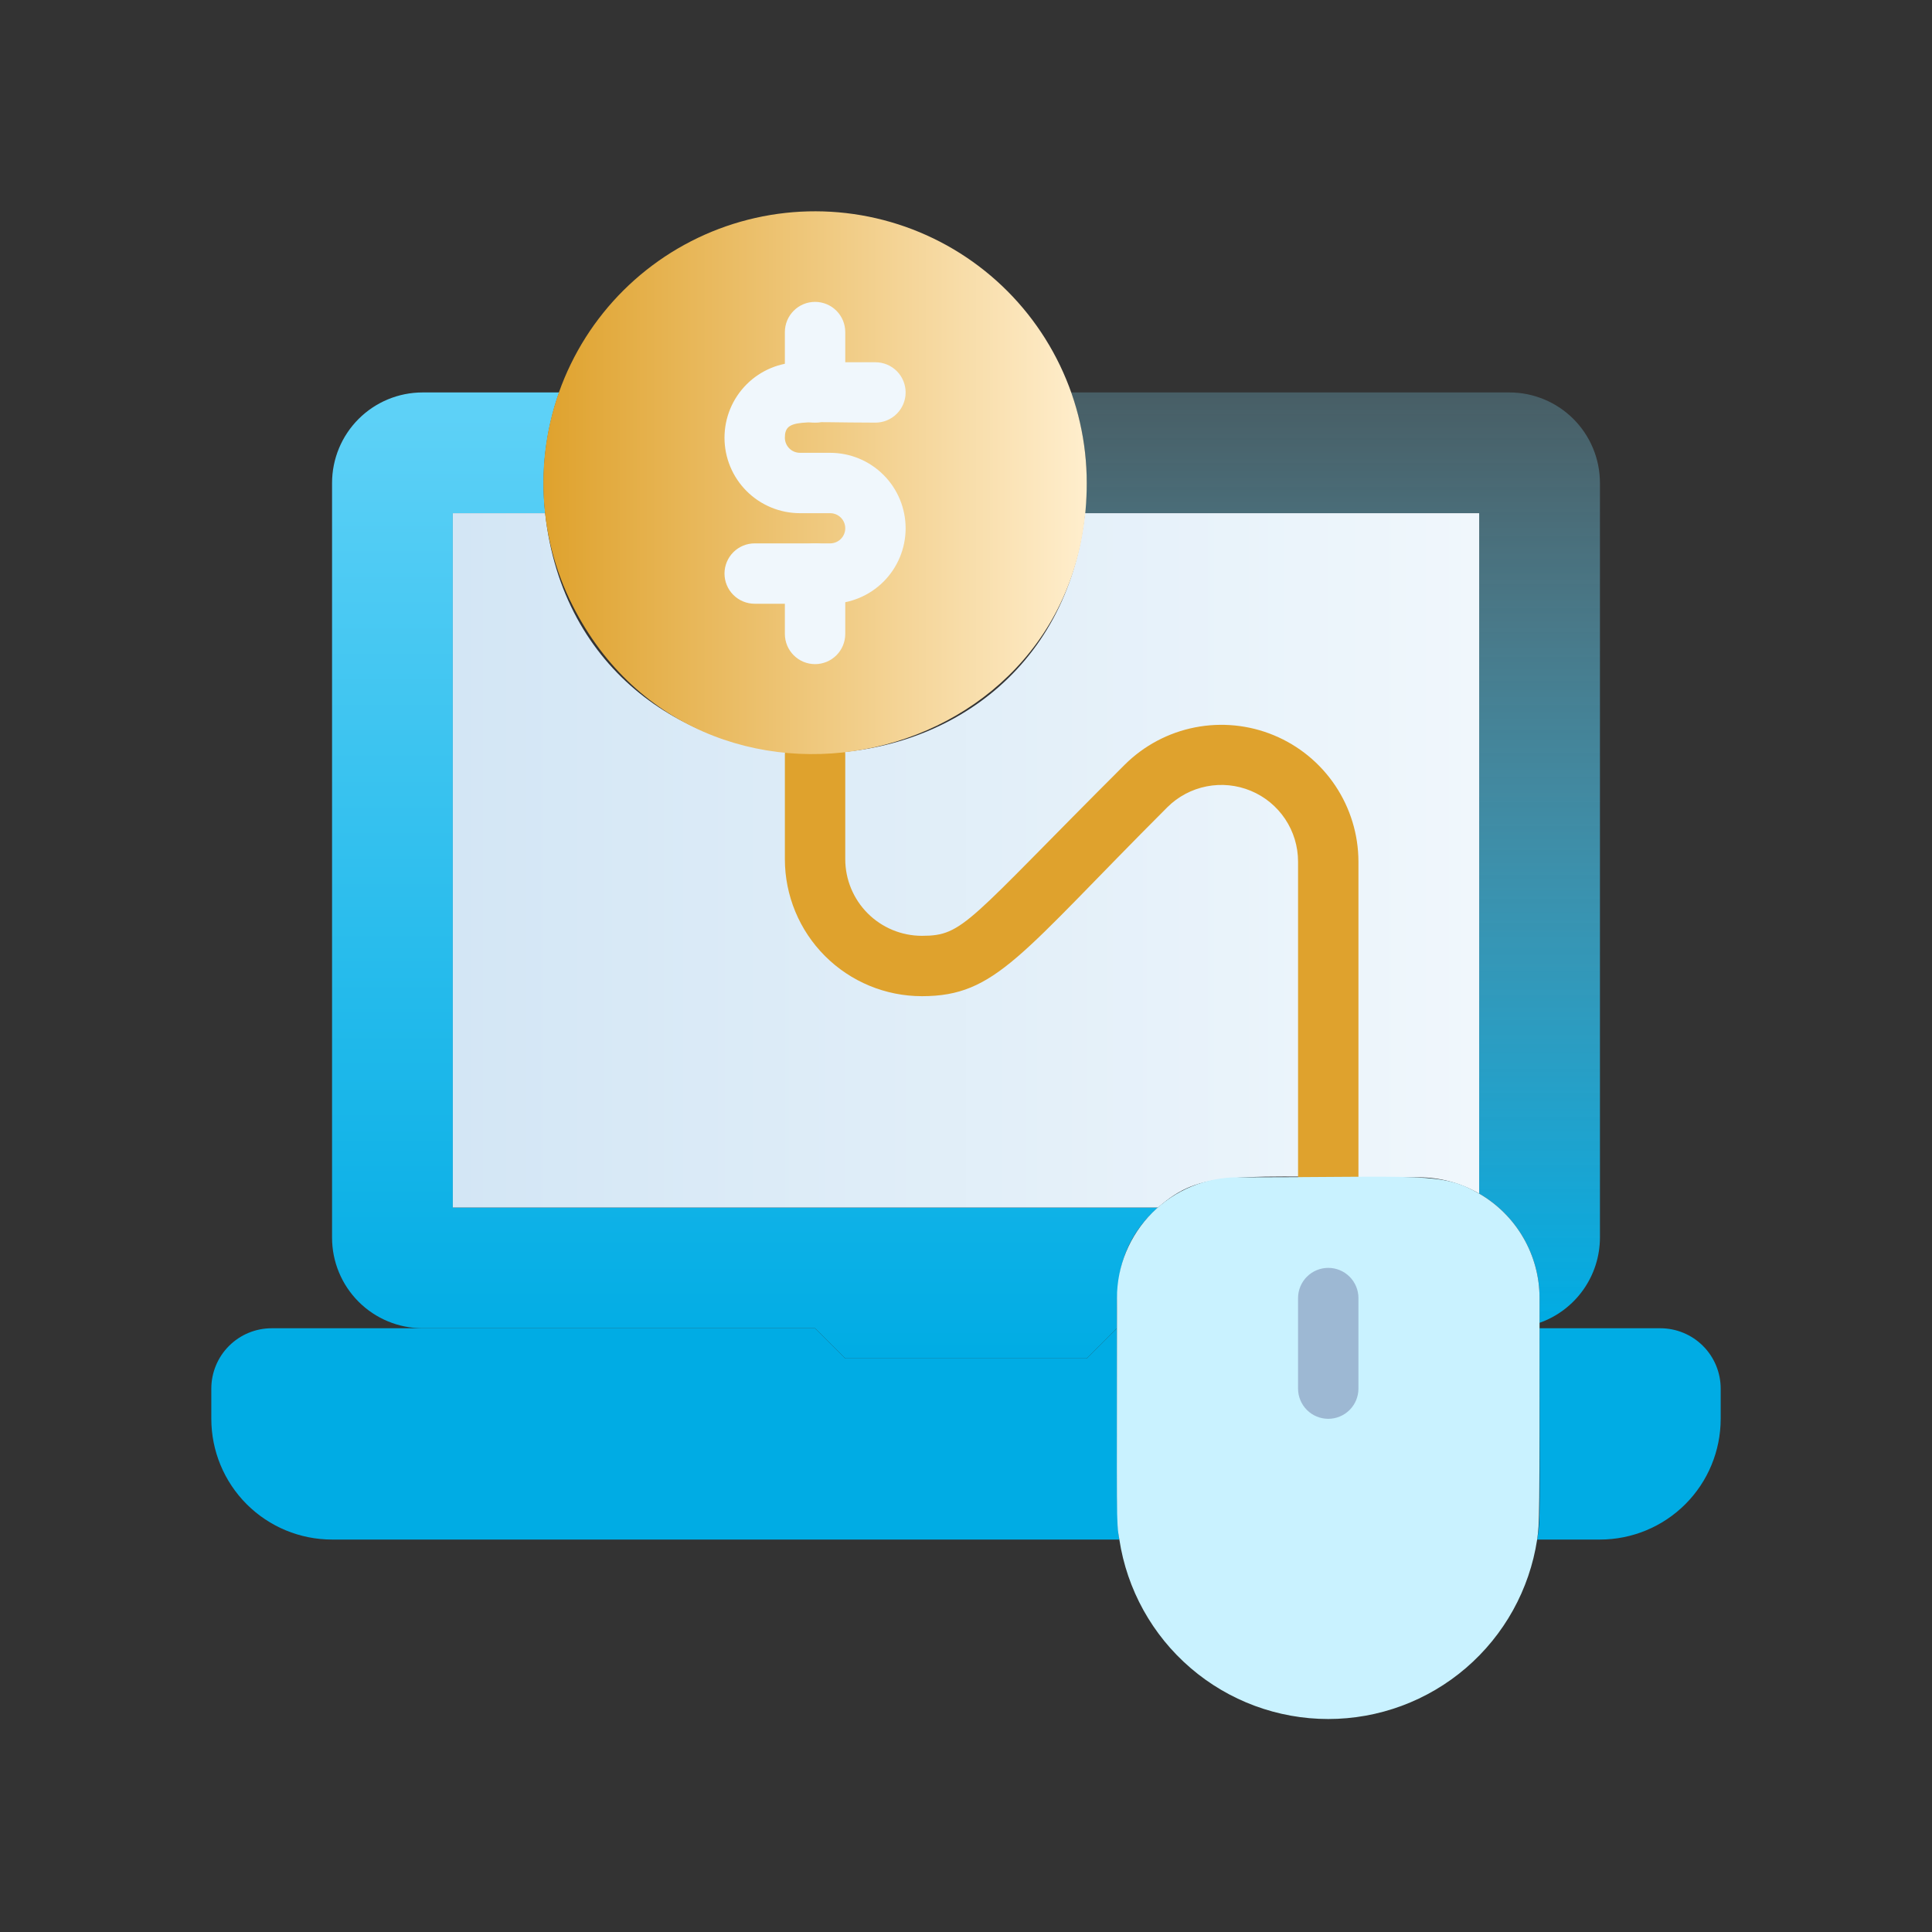
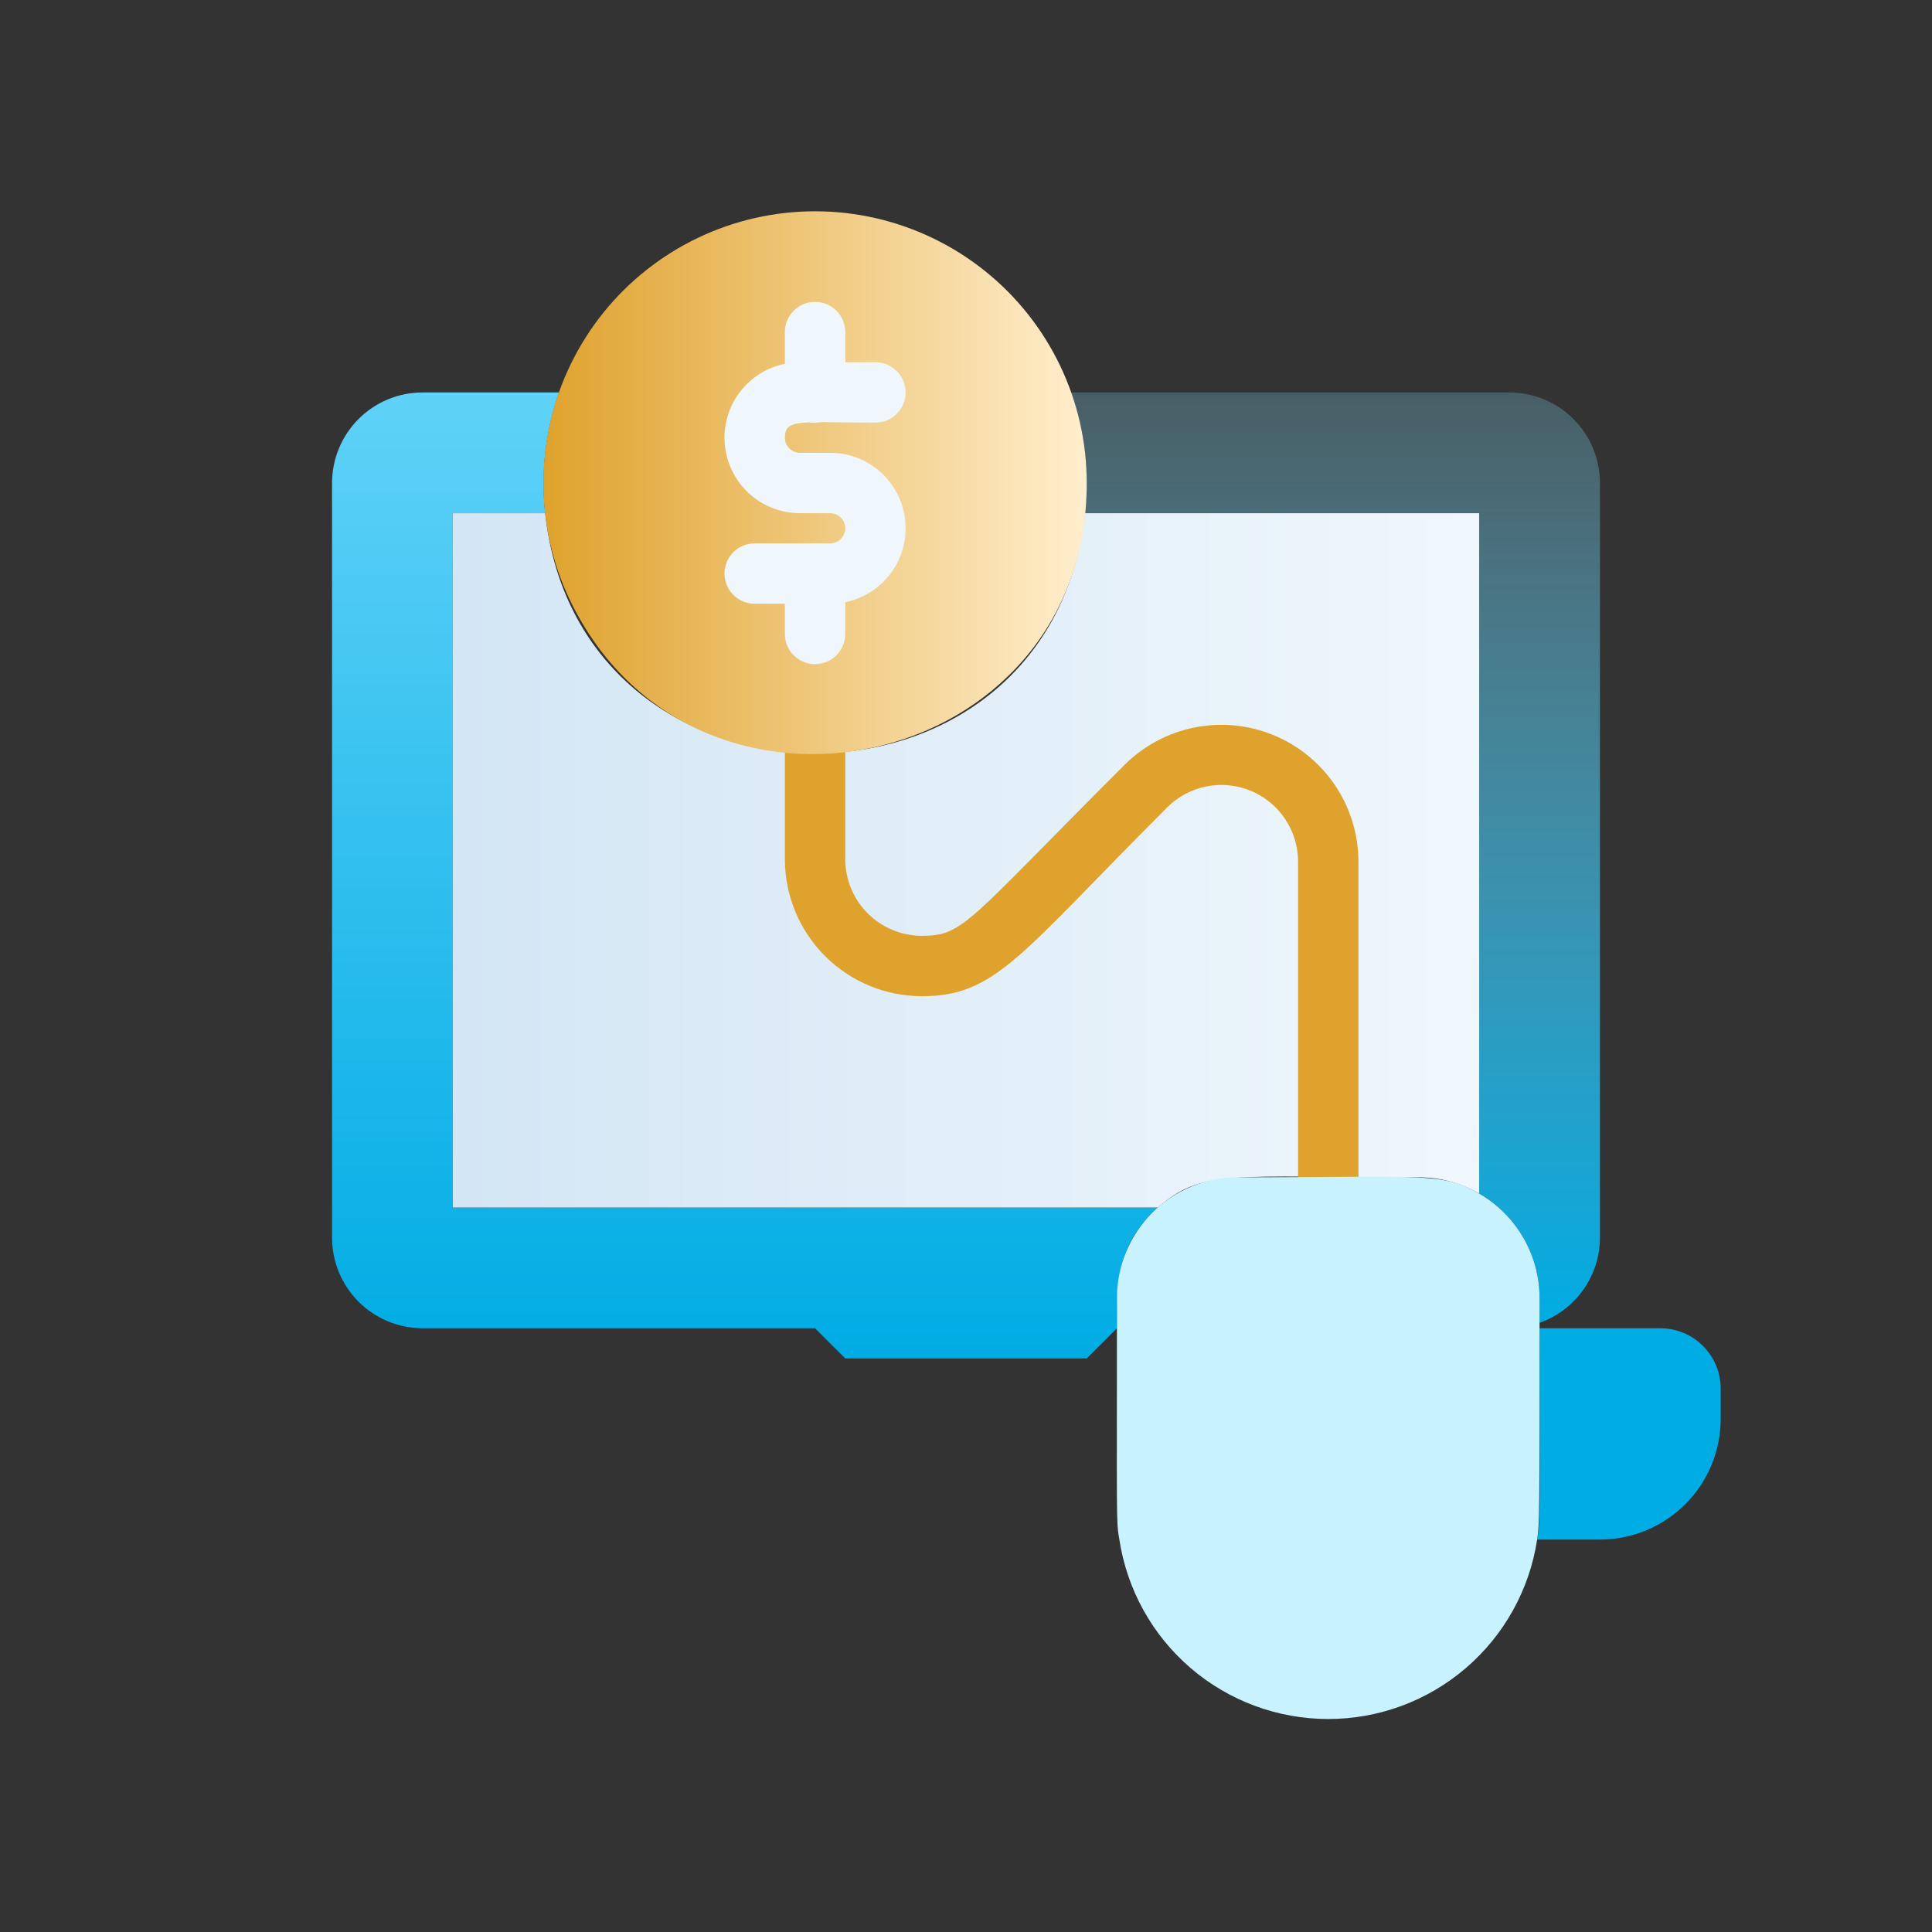
<svg xmlns="http://www.w3.org/2000/svg" width="149" height="149" viewBox="0 0 149 149" fill="none">
  <rect x="0" y="0" width="149" height="149" fill="#333333" stroke="none" />
  <path d="M123.391 37.25V95.453C123.387 96.894 122.937 98.299 122.103 99.474C121.27 100.649 120.093 101.538 118.734 102.018V100.109C118.733 98.476 118.302 96.872 117.484 95.459C116.667 94.045 115.492 92.871 114.078 92.054V39.578H83.673C84.033 36.433 83.666 33.247 82.602 30.266H116.406C118.259 30.266 120.035 31.002 121.345 32.311C122.655 33.621 123.391 35.398 123.391 37.25Z" fill="url(#paint0_linear_8_6780)" />
  <path d="M89.307 93.125C85.885 96.152 86.141 99.597 86.141 102.438L83.812 104.766H65.188L62.859 102.438H32.594C30.741 102.438 28.965 101.702 27.655 100.392C26.345 99.082 25.609 97.305 25.609 95.453V37.25C25.609 35.398 26.345 33.621 27.655 32.311C28.965 31.002 30.741 30.266 32.594 30.266H43.117C42.07 33.251 41.704 36.433 42.046 39.578H34.922V93.125H89.307Z" fill="url(#paint1_linear_8_6780)" />
-   <path d="M86.327 118.734H25.609C23.14 118.734 20.771 117.753 19.024 116.007C17.278 114.26 16.297 111.892 16.297 109.422V107.094C16.297 105.859 16.787 104.674 17.661 103.801C18.534 102.928 19.718 102.438 20.953 102.438H62.859L65.188 104.766H83.812L86.141 102.438C86.141 117.5 86.141 117.384 86.327 118.734Z" fill="#00ACE4" />
  <path d="M132.703 107.094V109.422C132.703 111.892 131.722 114.26 129.976 116.007C128.229 117.753 125.86 118.734 123.391 118.734H118.548C118.827 117.268 118.734 116.825 118.734 102.438H128.047C129.282 102.438 130.466 102.928 131.339 103.801C132.213 104.674 132.703 105.859 132.703 107.094Z" fill="#00ACE4" />
  <path d="M114.078 39.578V92.054C112.663 91.233 111.057 90.8 109.422 90.797C94.871 90.797 92.729 90.145 89.307 93.125H34.922V39.578H42.046C44.7 64.163 80.996 64.373 83.673 39.578H114.078Z" fill="url(#paint2_linear_8_6780)" />
  <path d="M100.109 90.797V66.445C100.108 65.277 99.762 64.136 99.114 63.165C98.465 62.194 97.544 61.437 96.466 60.989C95.388 60.541 94.201 60.422 93.056 60.647C91.91 60.872 90.857 61.431 90.029 62.254C78.644 73.639 76.828 76.828 71.101 76.828C68.298 76.828 65.609 75.715 63.627 73.732C61.645 71.75 60.531 69.062 60.531 66.258V58.203C60.531 57.586 60.776 56.993 61.213 56.557C61.65 56.12 62.242 55.875 62.859 55.875C63.477 55.875 64.069 56.12 64.506 56.557C64.942 56.993 65.188 57.586 65.188 58.203V66.258C65.188 67.827 65.811 69.331 66.919 70.44C68.028 71.549 69.533 72.172 71.101 72.172C74.337 72.172 74.547 71.147 86.746 58.971C88.225 57.501 90.106 56.502 92.153 56.099C94.199 55.696 96.319 55.907 98.245 56.706C100.172 57.505 101.819 58.856 102.979 60.589C104.139 62.322 104.761 64.359 104.766 66.445V90.797C104.766 91.414 104.52 92.007 104.084 92.443C103.647 92.88 103.055 93.125 102.438 93.125C101.82 93.125 101.228 92.88 100.791 92.443C100.355 92.007 100.109 91.414 100.109 90.797Z" fill="#DFA22D" />
  <path d="M83.812 37.25C83.812 59.577 53.547 66.258 43.932 46.237C42.584 43.397 41.891 40.291 41.907 37.148C41.922 34.005 42.644 30.906 44.019 28.08C45.394 25.254 47.388 22.773 49.852 20.822C52.316 18.871 55.187 17.499 58.253 16.808C61.319 16.117 64.502 16.125 67.564 16.831C70.627 17.537 73.492 18.922 75.947 20.886C78.401 22.849 80.382 25.339 81.744 28.172C83.106 31.004 83.813 34.107 83.812 37.25Z" fill="url(#paint3_linear_8_6780)" />
  <path d="M64.023 46.562H58.203C57.586 46.562 56.993 46.317 56.557 45.881C56.12 45.444 55.875 44.852 55.875 44.234C55.875 43.617 56.12 43.025 56.557 42.588C56.993 42.151 57.586 41.906 58.203 41.906H64.023C64.332 41.906 64.628 41.784 64.847 41.565C65.065 41.347 65.188 41.051 65.188 40.742C65.188 40.434 65.065 40.137 64.847 39.919C64.628 39.701 64.332 39.578 64.023 39.578H61.695C60.152 39.578 58.671 38.965 57.58 37.873C56.488 36.782 55.875 35.301 55.875 33.758C55.875 32.214 56.488 30.734 57.58 29.642C58.671 28.551 60.152 27.938 61.695 27.938H67.516C68.133 27.938 68.725 28.183 69.162 28.619C69.599 29.056 69.844 29.648 69.844 30.266C69.844 30.883 69.599 31.475 69.162 31.912C68.725 32.349 68.133 32.594 67.516 32.594C61.765 32.594 60.531 32.245 60.531 33.758C60.531 34.066 60.654 34.363 60.872 34.581C61.09 34.799 61.387 34.922 61.695 34.922H64.023C65.567 34.922 67.047 35.535 68.139 36.627C69.231 37.718 69.844 39.199 69.844 40.742C69.844 42.286 69.231 43.766 68.139 44.858C67.047 45.949 65.567 46.562 64.023 46.562Z" fill="#F0F7FC" />
  <path d="M60.531 48.891V44.234C60.531 43.617 60.776 43.025 61.213 42.588C61.65 42.151 62.242 41.906 62.859 41.906C63.477 41.906 64.069 42.151 64.506 42.588C64.942 43.025 65.188 43.617 65.188 44.234V48.891C65.188 49.508 64.942 50.1 64.506 50.537C64.069 50.974 63.477 51.219 62.859 51.219C62.242 51.219 61.65 50.974 61.213 50.537C60.776 50.1 60.531 49.508 60.531 48.891Z" fill="#F0F7FC" />
  <path d="M60.531 30.266V25.609C60.531 24.992 60.776 24.4 61.213 23.963C61.65 23.526 62.242 23.281 62.859 23.281C63.477 23.281 64.069 23.526 64.506 23.963C64.942 24.4 65.188 24.992 65.188 25.609V30.266C65.188 30.883 64.942 31.475 64.506 31.912C64.069 32.349 63.477 32.594 62.859 32.594C62.242 32.594 61.65 32.349 61.213 31.912C60.776 31.475 60.531 30.883 60.531 30.266Z" fill="#F0F7FC" />
  <path d="M118.734 100.109C118.734 117.687 118.734 117.361 118.548 118.734C117.961 122.586 116.013 126.1 113.057 128.639C110.101 131.178 106.334 132.574 102.437 132.574C98.541 132.574 94.773 131.178 91.818 128.639C88.862 126.1 86.914 122.586 86.327 118.734C86.071 117.314 86.141 117.431 86.141 100.109C86.141 97.639 87.122 95.271 88.868 93.524C90.615 91.778 92.983 90.797 95.453 90.797C109.818 90.797 111.168 90.378 114.078 92.054C115.492 92.871 116.667 94.045 117.484 95.459C118.302 96.872 118.733 98.476 118.734 100.109Z" fill="#C9F2FF" />
-   <path d="M100.109 107.094V100.109C100.109 99.492 100.355 98.9 100.791 98.463C101.228 98.026 101.82 97.781 102.438 97.781C103.055 97.781 103.647 98.026 104.084 98.463C104.52 98.9 104.766 99.492 104.766 100.109V107.094C104.766 107.711 104.52 108.303 104.084 108.74C103.647 109.177 103.055 109.422 102.438 109.422C101.82 109.422 101.228 109.177 100.791 108.74C100.355 108.303 100.109 107.711 100.109 107.094Z" fill="#9DB8D3" />
  <defs>
    <linearGradient id="paint0_linear_8_6780" x1="102.996" y1="102.018" x2="102.996" y2="30.266" gradientUnits="userSpaceOnUse">
      <stop stop-color="#00ACE4" />
      <stop offset="1" stop-color="#86E1FF" stop-opacity="0.247" />
    </linearGradient>
    <linearGradient id="paint1_linear_8_6780" x1="57.458" y1="104.766" x2="57.458" y2="2.53684e-06" gradientUnits="userSpaceOnUse">
      <stop stop-color="#00ACE4" />
      <stop offset="1" stop-color="#86E1FF" />
    </linearGradient>
    <linearGradient id="paint2_linear_8_6780" x1="34.922" y1="66.352" x2="114.078" y2="66.352" gradientUnits="userSpaceOnUse">
      <stop stop-color="#D3E6F5" />
      <stop offset="1" stop-color="#F0F7FC" />
    </linearGradient>
    <linearGradient id="paint3_linear_8_6780" x1="41.906" y1="37.227" x2="83.812" y2="37.227" gradientUnits="userSpaceOnUse">
      <stop stop-color="#DFA22D" />
      <stop offset="1" stop-color="#FFEECD" />
    </linearGradient>
  </defs>
</svg>